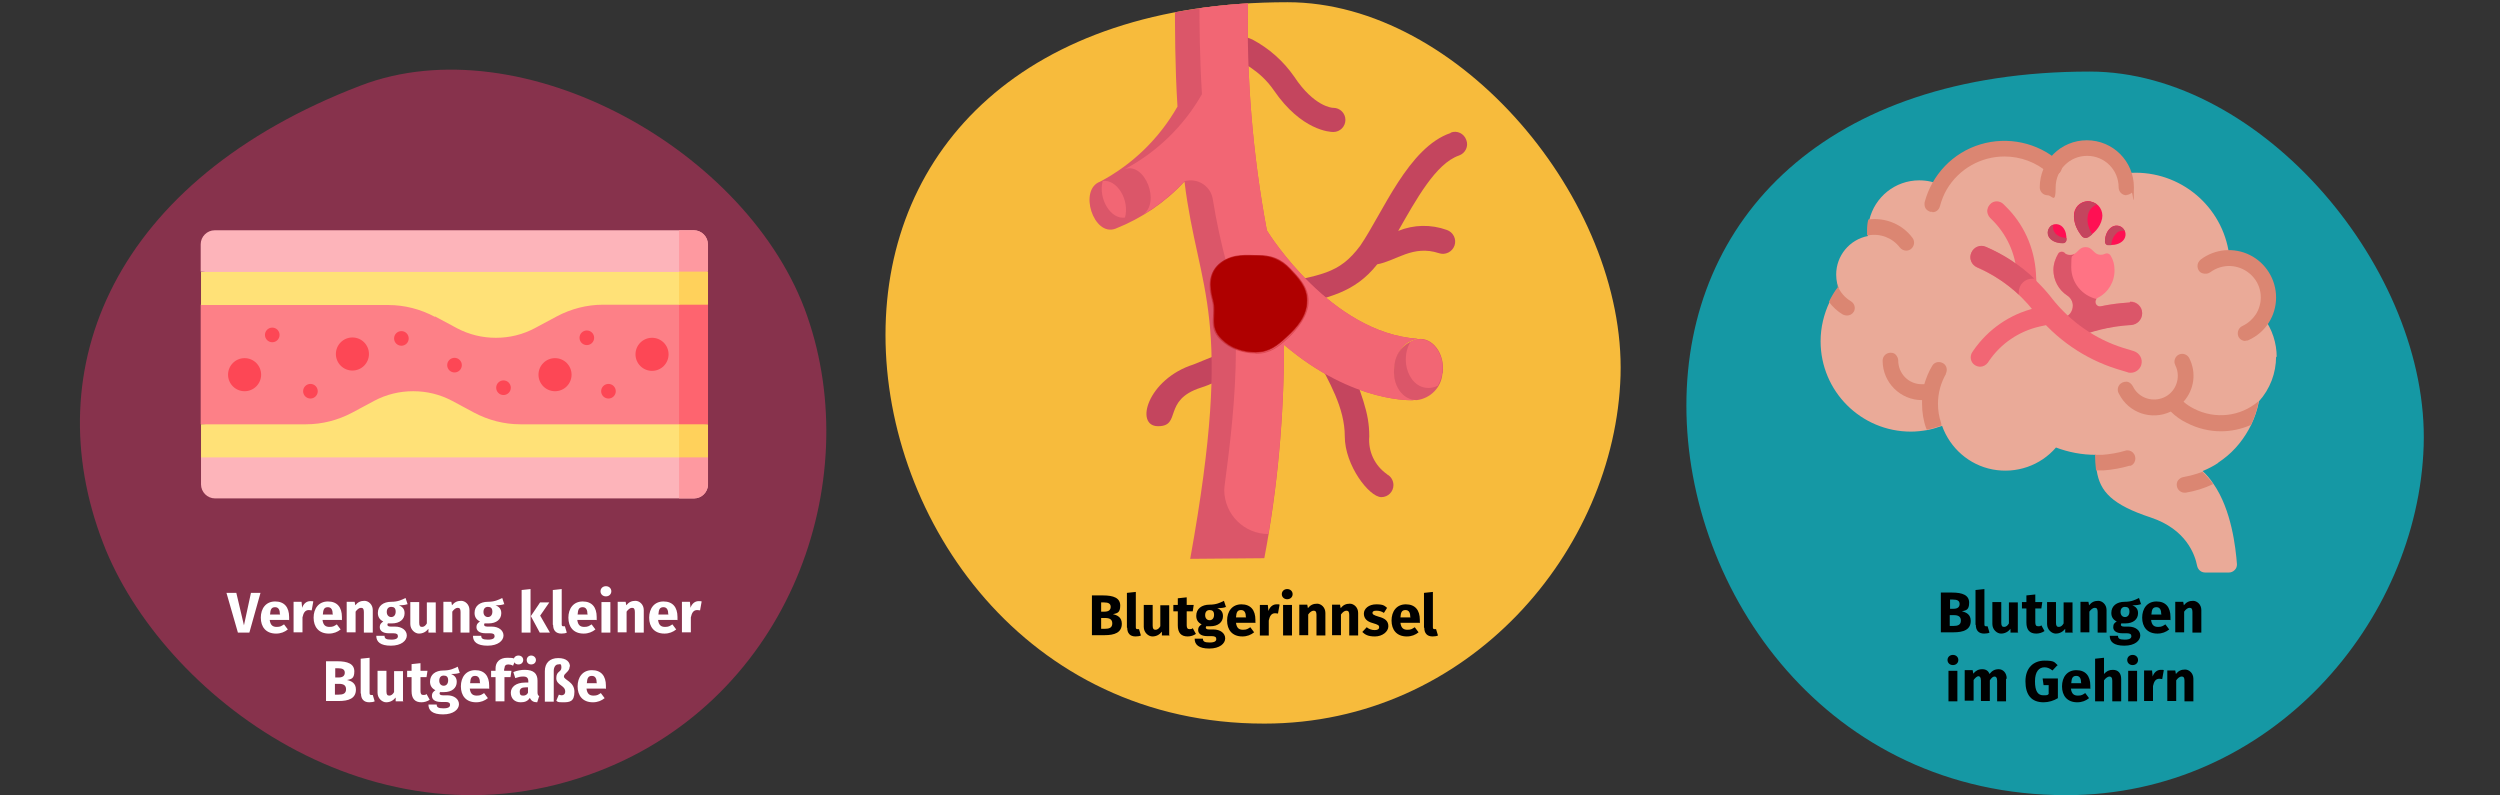
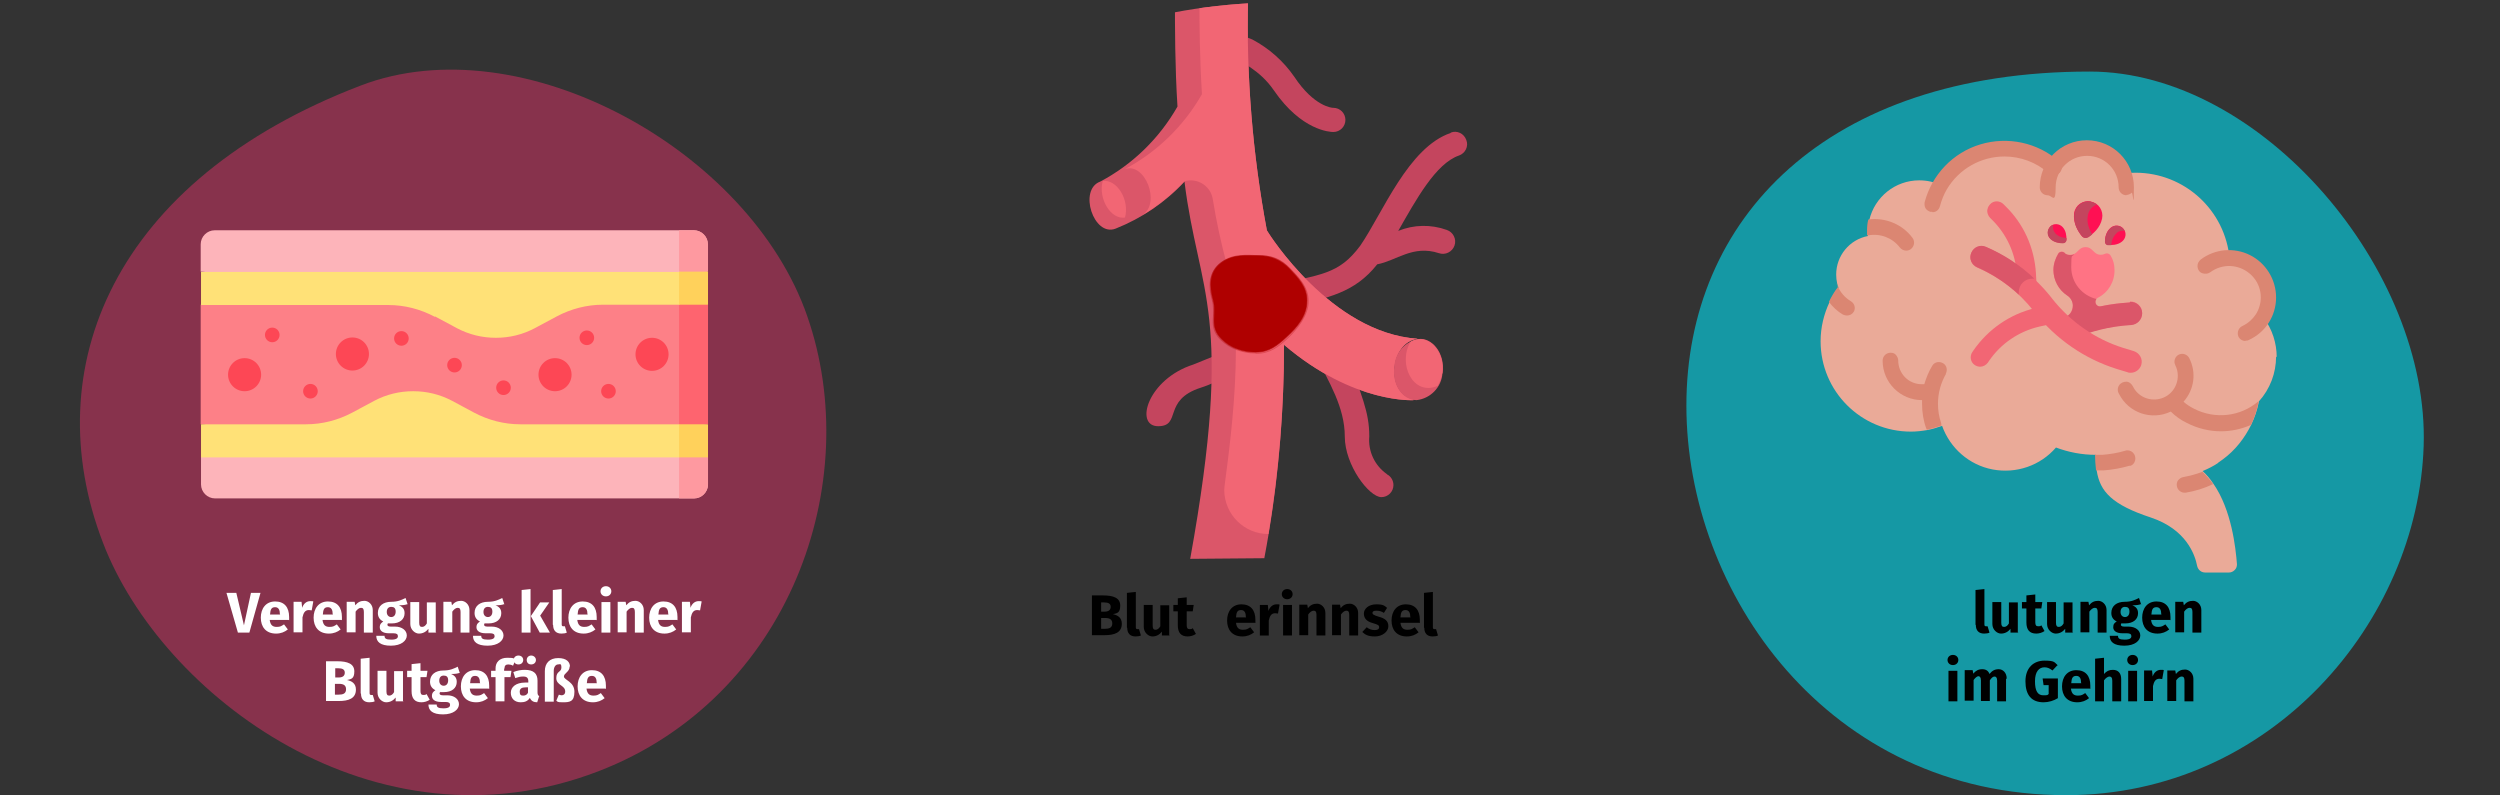
<svg xmlns="http://www.w3.org/2000/svg" id="Ebene_1" data-name="Ebene 1" version="1.1" viewBox="0 0 786 250">
  <rect x="0" y="0" width="786" height="250" fill="#333333" stroke="none" />
  <defs>
    <style>
      .cls-1 {
        fill: #87324c;
      }

      .cls-1, .cls-2, .cls-3, .cls-4, .cls-5, .cls-6, .cls-7, .cls-8, .cls-9, .cls-10, .cls-11, .cls-12, .cls-13, .cls-14, .cls-15, .cls-16, .cls-17, .cls-18, .cls-19, .cls-20, .cls-21 {
        stroke-width: 0px;
      }

      .cls-2 {
        fill: #fd8087;
      }

      .cls-3 {
        fill: #f26674;
      }

      .cls-4 {
        fill: #000;
      }

      .cls-22 {
        opacity: .3;
        stroke-width: .3px;
      }

      .cls-22, .cls-7, .cls-23 {
        fill: none;
      }

      .cls-22, .cls-23 {
        stroke: #af0000;
        stroke-miterlimit: 10;
      }

      .cls-5 {
        fill: #fe646f;
      }

      .cls-6 {
        fill: #fdb4ba;
      }

      .cls-8 {
        fill: #c4455e;
      }

      .cls-9 {
        fill: #db8672;
      }

      .cls-10 {
        fill: #ff1053;
      }

      .cls-11 {
        fill: #eaaa98;
      }

      .cls-23 {
        opacity: .6;
        stroke-width: .4px;
      }

      .cls-12 {
        fill: #db5669;
      }

      .cls-13 {
        fill: #ff7384;
      }

      .cls-24 {
        clip-path: url(#clippath);
      }

      .cls-14 {
        fill: #1598a4;
      }

      .cls-15 {
        fill: #ffe177;
      }

      .cls-16 {
        fill: #fff;
      }

      .cls-17 {
        fill: #f7bb3c;
      }

      .cls-18 {
        fill: #af0000;
      }

      .cls-19 {
        fill: #ffd15b;
      }

      .cls-20 {
        fill: #fd4755;
      }

      .cls-21 {
        fill: #fe99a0;
      }
    </style>
    <clipPath id="clippath">
      <path id="Oval-Copy-4-2" data-name="Oval-Copy-4" class="cls-7" d="M397.5,227.5c64.3,0,110.3-54.5,112-109.4C511.1,63.1,458.8.7,404.8.7c-82.6,0-126.4,46.1-126.4,104.6s44.1,122.2,119,122.2Z" />
    </clipPath>
  </defs>
  <g id="Group">
    <path id="Oval-Copy-10" class="cls-1" d="M188.1,242.5c60.3-23.2,83.9-90.8,65.7-143.1C235.7,47.2,164,7.5,113.4,26.9,35.8,56.6,11.2,115.7,32.4,170.7c18.3,47.8,85.4,98.8,155.7,71.8Z" />
  </g>
  <g id="Group-2" data-name="Group">
    <path id="Oval-Copy-4-2" class="cls-14" d="M649.6,250c64.5,0,110.6-54.6,112.4-109.8,1.8-55.2-50.9-117.7-105-117.7-82.9,0-126.8,46.3-126.8,105s44.3,122.5,119.4,122.5Z" />
  </g>
  <g>
    <path class="cls-16" d="M78.5,198.9h-3.7l-3.6-12.5h3.1l2.4,10.2,2.2-10.2h3l-3.5,12.5Z" />
    <path class="cls-16" d="M90.7,194.9h-5.9c.2,1.7,1,2.2,2.2,2.2s1.5-.3,2.3-.8l1.2,1.6c-1,.8-2.2,1.3-3.7,1.3-3.2,0-4.8-2.1-4.8-5s1.6-5.1,4.5-5.1,4.4,1.8,4.4,4.9,0,.7,0,1ZM88,193.1c0-1.3-.4-2.2-1.5-2.2s-1.5.6-1.6,2.3h3.2Z" />
    <path class="cls-16" d="M98.5,189.1l-.5,2.8c-.3,0-.5-.1-.9-.1-1.2,0-1.7.9-2,2.3v4.7h-2.8v-9.6h2.5l.2,1.9c.4-1.3,1.4-2.1,2.5-2.1s.6,0,1,.1Z" />
    <path class="cls-16" d="M107.3,194.9h-5.9c.2,1.7,1,2.2,2.2,2.2s1.5-.3,2.3-.8l1.2,1.6c-1,.8-2.2,1.3-3.7,1.3-3.2,0-4.8-2.1-4.8-5s1.6-5.1,4.5-5.1,4.4,1.8,4.4,4.9,0,.7,0,1ZM104.6,193.1c0-1.3-.4-2.2-1.5-2.2s-1.5.6-1.6,2.3h3.2Z" />
    <path class="cls-16" d="M117.2,191.9v7h-2.8v-6.5c0-1-.3-1.3-.9-1.3s-1.2.5-1.7,1.2v6.5h-2.8v-9.6h2.5l.2,1.1c.8-1,1.7-1.4,2.9-1.4s2.6,1.1,2.6,2.9Z" />
    <path class="cls-16" d="M128.2,189.9c-.7.3-1.5.4-2.8.4,1.2.5,1.8,1.2,1.8,2.5,0,1.9-1.5,3.2-4,3.2s-.8,0-1.1-.1c-.2.1-.3.3-.3.5s.1.6,1,.6h1.4c2.2,0,3.7,1.2,3.7,2.8s-1.7,3.2-5,3.2-4.6-1.2-4.6-3.1h2.6c0,.8.4,1.2,2.1,1.2s2.1-.5,2.1-1.1-.4-.9-1.4-.9h-1.4c-2.1,0-2.9-.9-2.9-1.9s.5-1.4,1.1-1.8c-1.2-.6-1.7-1.5-1.7-2.7,0-2.2,1.7-3.5,4.2-3.5,2.1,0,3.3-.6,4.5-1.2l.7,2.1ZM121.6,192.4c0,1,.6,1.6,1.4,1.6s1.4-.6,1.4-1.7-.5-1.5-1.4-1.5-1.4.6-1.4,1.6Z" />
    <path class="cls-16" d="M137.2,198.9h-2.5v-1.2c-.8,1-1.8,1.5-3,1.5s-2.7-1.2-2.7-3v-6.9h2.8v6.5c0,1,.3,1.3.9,1.3s1.1-.4,1.5-1.1v-6.6h2.8v9.6Z" />
    <path class="cls-16" d="M147.6,191.9v7h-2.8v-6.5c0-1-.3-1.3-.9-1.3s-1.2.5-1.7,1.2v6.5h-2.8v-9.6h2.5l.2,1.1c.8-1,1.7-1.4,2.9-1.4s2.6,1.1,2.6,2.9Z" />
    <path class="cls-16" d="M158.6,189.9c-.7.3-1.5.4-2.8.4,1.2.5,1.8,1.2,1.8,2.5,0,1.9-1.5,3.2-4,3.2s-.8,0-1.1-.1c-.2.1-.3.3-.3.5s.1.6,1,.6h1.4c2.2,0,3.7,1.2,3.7,2.8s-1.7,3.2-5,3.2-4.6-1.2-4.6-3.1h2.6c0,.8.4,1.2,2.1,1.2s2.1-.5,2.1-1.1-.4-.9-1.4-.9h-1.4c-2.1,0-2.9-.9-2.9-1.9s.5-1.4,1.1-1.8c-1.2-.6-1.7-1.5-1.7-2.7,0-2.2,1.7-3.5,4.2-3.5,2.1,0,3.3-.6,4.5-1.2l.7,2.1ZM152,192.4c0,1,.6,1.6,1.4,1.6s1.4-.6,1.4-1.7-.5-1.5-1.4-1.5-1.4.6-1.4,1.6Z" />
    <path class="cls-16" d="M166.8,198.9h-2.8v-13.4l2.8-.3v13.7ZM169.8,193.5l3.1,5.4h-3.2l-2.8-5.2,2.9-4.3h2.9l-2.9,4.2Z" />
    <path class="cls-16" d="M173.8,196.4v-10.9l2.8-.3v11.1c0,.4.1.6.5.6s.3,0,.5,0l.6,2c-.4.2-1,.3-1.7.3-1.7,0-2.6-1-2.6-2.7Z" />
    <path class="cls-16" d="M187.4,194.9h-5.9c.2,1.7,1,2.2,2.2,2.2s1.5-.3,2.3-.8l1.2,1.6c-1,.8-2.2,1.3-3.7,1.3-3.2,0-4.8-2.1-4.8-5s1.6-5.1,4.5-5.1,4.4,1.8,4.4,4.9,0,.7,0,1ZM184.7,193.1c0-1.3-.4-2.2-1.5-2.2s-1.5.6-1.6,2.3h3.2Z" />
    <path class="cls-16" d="M192.2,185.9c0,.9-.7,1.6-1.7,1.6s-1.7-.7-1.7-1.6.7-1.6,1.7-1.6,1.7.7,1.7,1.6ZM191.9,198.9h-2.8v-9.6h2.8v9.6Z" />
    <path class="cls-16" d="M202.4,191.9v7h-2.8v-6.5c0-1-.3-1.3-.9-1.3s-1.2.5-1.7,1.2v6.5h-2.8v-9.6h2.5l.2,1.1c.8-1,1.7-1.4,2.9-1.4s2.6,1.1,2.6,2.9Z" />
    <path class="cls-16" d="M212.8,194.9h-5.9c.2,1.7,1,2.2,2.2,2.2s1.5-.3,2.3-.8l1.2,1.6c-1,.8-2.2,1.3-3.7,1.3-3.2,0-4.8-2.1-4.8-5s1.6-5.1,4.5-5.1,4.4,1.8,4.4,4.9,0,.7,0,1ZM210.1,193.1c0-1.3-.4-2.2-1.5-2.2s-1.5.6-1.6,2.3h3.2Z" />
    <path class="cls-16" d="M220.6,189.1l-.5,2.8c-.3,0-.5-.1-.9-.1-1.2,0-1.7.9-2,2.3v4.7h-2.8v-9.6h2.5l.2,1.9c.4-1.3,1.4-2.1,2.5-2.1s.6,0,1,.1Z" />
    <path class="cls-16" d="M111.9,216.8c0,2.8-2.3,3.6-5.4,3.6h-4v-12.5h3.5c3.3,0,5.4.8,5.4,3.2s-1.1,2.4-2.3,2.7c1.4.3,2.8,1,2.8,3ZM105.4,210.1v2.9h1.1c1.2,0,1.9-.5,1.9-1.5s-.7-1.4-2.1-1.4h-.9ZM108.8,216.7c0-1.3-.9-1.7-2.2-1.7h-1.3v3.4h1.1c1.4,0,2.4-.3,2.4-1.7Z" />
    <path class="cls-16" d="M113.4,218v-10.9l2.8-.3v11.1c0,.4.1.6.5.6s.3,0,.5,0l.6,2c-.4.2-1,.3-1.7.3-1.7,0-2.6-1-2.6-2.7Z" />
    <path class="cls-16" d="M126.9,220.5h-2.5v-1.2c-.8,1-1.8,1.5-3,1.5s-2.7-1.2-2.7-3v-6.9h2.8v6.5c0,1,.3,1.3.9,1.3s1.1-.4,1.5-1.1v-6.6h2.8v9.6Z" />
    <path class="cls-16" d="M135.1,220c-.7.5-1.7.8-2.6.8-2.1,0-3.1-1.2-3.1-3.5v-4.4h-1.4v-2h1.4v-2.1l2.8-.3v2.4h2.2l-.3,2h-1.9v4.4c0,.9.3,1.2.9,1.2s.6,0,1-.3l1,1.8Z" />
    <path class="cls-16" d="M144.6,211.5c-.7.3-1.5.4-2.8.4,1.2.5,1.8,1.2,1.8,2.5,0,1.9-1.5,3.2-4,3.2s-.8,0-1.1-.1c-.2.1-.3.3-.3.5s.1.6,1,.6h1.4c2.2,0,3.7,1.2,3.7,2.8s-1.7,3.2-5,3.2-4.6-1.2-4.6-3.1h2.6c0,.8.4,1.2,2.1,1.2s2.1-.5,2.1-1.1-.4-.9-1.4-.9h-1.4c-2.1,0-2.9-.9-2.9-1.9s.5-1.4,1.1-1.8c-1.2-.6-1.7-1.5-1.7-2.7,0-2.2,1.7-3.5,4.2-3.5,2.1,0,3.3-.6,4.5-1.2l.7,2.1ZM138.1,214c0,1,.6,1.6,1.4,1.6s1.4-.6,1.4-1.7-.5-1.5-1.4-1.5-1.4.6-1.4,1.6Z" />
    <path class="cls-16" d="M153.6,216.5h-5.9c.2,1.7,1,2.2,2.2,2.2s1.5-.3,2.3-.8l1.2,1.6c-1,.8-2.2,1.3-3.7,1.3-3.2,0-4.8-2.1-4.8-5s1.6-5.1,4.5-5.1,4.4,1.8,4.4,4.9,0,.7,0,1ZM150.9,214.7c0-1.3-.4-2.2-1.5-2.2s-1.5.6-1.6,2.3h3.2Z" />
    <path class="cls-16" d="M158.5,210.2v.7h2.3l-.3,2h-1.9v7.6h-2.8v-7.6h-1.4v-2h1.4v-.8c0-1.8,1.2-3.3,3.7-3.3s1.9.3,2.6.6l-.8,1.9c-.5-.3-1.1-.4-1.5-.4-.8,0-1.2.4-1.2,1.3Z" />
    <path class="cls-16" d="M169.5,218.9l-.6,1.9c-1.1,0-1.9-.4-2.3-1.4-.7,1.1-1.7,1.4-2.9,1.4-1.9,0-3.1-1.2-3.1-3s1.6-3.2,4.5-3.2h1v-.4c0-1.1-.5-1.5-1.6-1.5s-1.5.2-2.5.5l-.6-1.9c1.2-.5,2.5-.7,3.6-.7,2.8,0,4,1.2,4,3.4v3.7c0,.7.2,1,.6,1.2ZM161.5,207.5c0-.8.6-1.4,1.5-1.4s1.5.6,1.5,1.4-.6,1.4-1.5,1.4-1.5-.6-1.5-1.4ZM166,217.8v-1.7h-.7c-1.3,0-1.9.4-1.9,1.4s.4,1.2,1.1,1.2,1.2-.3,1.5-.9ZM165.6,207.5c0-.8.6-1.4,1.4-1.4s1.5.6,1.5,1.4-.6,1.4-1.5,1.4-1.4-.6-1.4-1.4Z" />
    <path class="cls-16" d="M179.1,209.5c0,1.8-1.8,2.1-1.8,3.2s3.3,1.6,3.3,4.8-1.6,3.3-3.6,3.3-1.6-.2-2.1-.5l.8-1.9c.3.1.6.2.9.2.6,0,1.1-.4,1.1-1.2,0-2-2.8-1.9-2.8-4.2s1.6-1.8,1.6-3.3-.5-1-1.1-1-1.3.7-1.3,2v9.7h-2.8v-9.6c0-2.5,1.5-4.1,4.2-4.1s3.7,1.3,3.7,2.7Z" />
    <path class="cls-16" d="M190.3,216.5h-5.9c.2,1.7,1,2.2,2.2,2.2s1.5-.3,2.3-.8l1.2,1.6c-1,.8-2.2,1.3-3.7,1.3-3.2,0-4.8-2.1-4.8-5s1.6-5.1,4.5-5.1,4.4,1.8,4.4,4.9,0,.7,0,1ZM187.6,214.7c0-1.3-.4-2.2-1.5-2.2s-1.5.6-1.6,2.3h3.2Z" />
  </g>
  <g>
-     <path class="cls-4" d="M619.6,195.2c0,2.8-2.3,3.6-5.4,3.6h-4v-12.5h3.5c3.3,0,5.4.8,5.4,3.2s-1.1,2.4-2.3,2.7c1.4.3,2.8,1,2.8,3ZM613.1,188.5v2.9h1.1c1.2,0,1.9-.5,1.9-1.5s-.7-1.4-2.1-1.4h-.9ZM616.5,195.1c0-1.3-.9-1.7-2.2-1.7h-1.3v3.4h1.1c1.4,0,2.4-.3,2.4-1.7Z" />
    <path class="cls-4" d="M621.1,196.4v-10.9l2.8-.3v11.1c0,.4.1.6.5.6s.3,0,.5,0l.6,2c-.4.2-1,.3-1.7.3-1.7,0-2.6-1-2.6-2.7Z" />
    <path class="cls-4" d="M634.6,198.9h-2.5v-1.2c-.8,1-1.8,1.5-3,1.5s-2.7-1.2-2.7-3v-6.9h2.8v6.5c0,1,.3,1.3.9,1.3s1.1-.4,1.5-1.1v-6.6h2.8v9.6Z" />
    <path class="cls-4" d="M642.8,198.4c-.7.5-1.7.8-2.6.8-2.1,0-3.1-1.2-3.1-3.5v-4.4h-1.4v-2h1.4v-2.1l2.8-.3v2.4h2.2l-.3,2h-1.9v4.4c0,.9.3,1.2.9,1.2s.6,0,1-.3l1,1.8Z" />
    <path class="cls-4" d="M651.8,198.9h-2.5v-1.2c-.8,1-1.8,1.5-3,1.5s-2.7-1.2-2.7-3v-6.9h2.8v6.5c0,1,.3,1.3.9,1.3s1.1-.4,1.5-1.1v-6.6h2.8v9.6Z" />
    <path class="cls-4" d="M662.3,191.9v7h-2.8v-6.5c0-1-.3-1.3-.9-1.3s-1.2.5-1.7,1.2v6.5h-2.8v-9.6h2.5l.2,1.1c.8-1,1.7-1.4,2.9-1.4s2.6,1.1,2.6,2.9Z" />
    <path class="cls-4" d="M673.2,189.9c-.7.3-1.5.4-2.8.4,1.2.5,1.8,1.2,1.8,2.5,0,1.9-1.5,3.2-4,3.2s-.8,0-1.1-.1c-.2.1-.3.3-.3.5s.1.6,1,.6h1.4c2.2,0,3.7,1.2,3.7,2.8s-1.7,3.2-5,3.2-4.6-1.2-4.6-3.1h2.6c0,.8.4,1.2,2.1,1.2s2.1-.5,2.1-1.1-.4-.9-1.4-.9h-1.4c-2.1,0-2.9-.9-2.9-1.9s.4-1.4,1.1-1.8c-1.2-.6-1.7-1.5-1.7-2.7,0-2.2,1.7-3.5,4.2-3.5,2.1,0,3.3-.6,4.5-1.2l.7,2.1ZM666.7,192.4c0,1,.6,1.6,1.4,1.6s1.4-.6,1.4-1.7-.5-1.5-1.4-1.5-1.4.6-1.4,1.6Z" />
    <path class="cls-4" d="M682.2,194.9h-5.9c.2,1.7,1,2.2,2.2,2.2s1.5-.3,2.3-.8l1.2,1.6c-1,.8-2.2,1.3-3.7,1.3-3.2,0-4.8-2.1-4.8-5s1.6-5.1,4.5-5.1,4.4,1.8,4.4,4.9,0,.7,0,1ZM679.5,193.1c0-1.3-.4-2.2-1.5-2.2s-1.5.6-1.6,2.3h3.2Z" />
    <path class="cls-4" d="M692.1,191.9v7h-2.8v-6.5c0-1-.3-1.3-.9-1.3s-1.2.5-1.7,1.2v6.5h-2.8v-9.6h2.5l.2,1.1c.8-1,1.7-1.4,2.9-1.4s2.6,1.1,2.6,2.9Z" />
    <path class="cls-4" d="M615.7,207.5c0,.9-.7,1.6-1.7,1.6s-1.7-.7-1.7-1.6.7-1.6,1.7-1.6,1.7.7,1.7,1.6ZM615.4,220.5h-2.8v-9.6h2.8v9.6Z" />
    <path class="cls-4" d="M630.7,213.5v7h-2.8v-6.5c0-1-.4-1.3-.8-1.3-.6,0-1,.5-1.5,1.2v6.5h-2.8v-6.5c0-1-.4-1.3-.8-1.3s-1,.5-1.5,1.2v6.5h-2.8v-9.6h2.5l.2,1.1c.7-.9,1.6-1.4,2.8-1.4s1.9.5,2.3,1.5c.8-1,1.6-1.5,2.9-1.5s2.5,1.1,2.5,2.9Z" />
    <path class="cls-4" d="M646.8,209.2l-1.5,1.6c-.8-.6-1.5-1-2.5-1-1.7,0-3,1.3-3,4.4s.9,4.4,2.6,4.4,1.2-.1,1.7-.4v-2.8h-1.6l-.3-2.1h4.8v6.2c-1.3.8-2.9,1.3-4.5,1.3-3.8,0-5.7-2.3-5.7-6.6s2.6-6.5,6-6.5,3.1.6,4.2,1.5Z" />
    <path class="cls-4" d="M657,216.5h-5.9c.2,1.7,1,2.2,2.2,2.2s1.5-.3,2.3-.8l1.2,1.6c-1,.8-2.2,1.3-3.7,1.3-3.2,0-4.8-2.1-4.8-5s1.6-5.1,4.5-5.1,4.4,1.8,4.4,4.9,0,.7,0,1ZM654.3,214.7c0-1.3-.4-2.2-1.5-2.2s-1.5.6-1.6,2.3h3.2Z" />
    <path class="cls-4" d="M666.9,213.5v7h-2.8v-6.5c0-1-.4-1.3-.9-1.3s-1.2.5-1.7,1.2v6.6h-2.8v-13.4l2.8-.3v5.1c.8-.9,1.6-1.3,2.8-1.3,1.7,0,2.6,1.1,2.6,2.9Z" />
    <path class="cls-4" d="M672.2,207.5c0,.9-.7,1.6-1.7,1.6s-1.7-.7-1.7-1.6.7-1.6,1.7-1.6,1.7.7,1.7,1.6ZM671.9,220.5h-2.8v-9.6h2.8v9.6Z" />
    <path class="cls-4" d="M680.3,210.7l-.5,2.8c-.3,0-.5-.1-.9-.1-1.2,0-1.7.9-2,2.3v4.7h-2.8v-9.6h2.5l.2,1.9c.4-1.3,1.4-2.1,2.5-2.1s.6,0,1,.1Z" />
    <path class="cls-4" d="M689.6,213.5v7h-2.8v-6.5c0-1-.3-1.3-.9-1.3s-1.2.5-1.7,1.2v6.5h-2.8v-9.6h2.5l.2,1.1c.8-1,1.7-1.4,2.9-1.4s2.6,1.1,2.6,2.9Z" />
  </g>
  <g>
    <g>
      <path class="cls-2" d="M222.5,133.4l-79.7,10.4-79.7-10.4v-37.6l79.7-7.1,79.7,7.1v37.6Z" />
      <path class="cls-5" d="M213.5,134.5l9.1-1.2v-37.6l-9.1-2.3v41Z" />
      <path class="cls-6" d="M222.5,85.4l-79.7,6.2-79.7-6.2v-8.6c0-2.4,2-4.4,4.4-4.4h150.6c2.4,0,4.4,2,4.4,4.4v8.6Z" />
      <path class="cls-21" d="M222.5,85.4l-4.5,1.1-4.5-1.1v-13h4.7c2.4,0,4.4,2,4.4,4.4v8.6Z" />
      <path class="cls-6" d="M218.2,156.7H67.6c-2.4,0-4.4-2-4.4-4.4v-8.6l79.7-6.4,79.7,6.4v8.6c0,2.4-2,4.4-4.4,4.4Z" />
      <path class="cls-21" d="M218.2,156.7h-4.7v-13l4.3-2.3,4.8,2.3v8.6c0,2.4-2,4.4-4.4,4.4Z" />
      <path class="cls-15" d="M149,129.7l-6.9-3.7c-3.8-2-7.9-3-12.2-3s-8.4,1-12.2,3l-6.9,3.7c-4.5,2.4-9.5,3.7-14.6,3.7h-33v10.4h150.3l4.9-4.8-4.9-5.6h-49.9c-5.1,0-10.1-1.3-14.6-3.7Z" />
      <path class="cls-19" d="M213.5,133.4h9.1v10.4h-9.1v-10.4Z" />
      <path class="cls-15" d="M136.8,99.5l6.9,3.7c3.8,2,7.9,3,12.2,3s8.4-1,12.2-3l6.9-3.7c4.5-2.4,9.5-3.7,14.6-3.7h24l4.3-5.4-4.3-4.9H63.2v10.4h58.9c5.1,0,10.1,1.3,14.6,3.7Z" />
      <path class="cls-19" d="M213.5,85.4h9.1v10.4h-9.1v-10.4Z" />
      <g>
        <circle class="cls-20" cx="205" cy="111.4" r="5.2" />
        <circle class="cls-20" cx="174.5" cy="117.8" r="5.2" />
        <circle class="cls-20" cx="110.8" cy="111.3" r="5.2" />
        <circle class="cls-20" cx="76.9" cy="117.8" r="5.2" />
      </g>
    </g>
    <g>
      <circle class="cls-20" cx="142.9" cy="114.8" r="2.3" />
      <circle class="cls-20" cx="158.3" cy="121.9" r="2.3" />
      <circle class="cls-20" cx="184.5" cy="106.2" r="2.3" />
      <circle class="cls-20" cx="191.3" cy="123" r="2.3" />
      <circle class="cls-20" cx="126.2" cy="106.4" r="2.3" />
      <circle class="cls-20" cx="97.6" cy="123" r="2.3" />
      <circle class="cls-20" cx="85.6" cy="105.3" r="2.3" />
    </g>
  </g>
  <g id="Page-1">
    <g id="_011---Brain-Storm" data-name="011---Brain-Storm">
      <path id="Shape" class="cls-11" d="M715.6,112.1c0,5.2-1.9,10.2-5.4,14.1,0,0,0,0,0,0,0,0,0,0,0,.1-.5,2.5-1.3,4.9-2.4,7.2-2.1,4.3-5.1,8.1-8.9,10.9h0c-.5.3-.9.7-1.4,1,0,0-.2.1-.2.2-1.5,1-3.1,1.8-4.8,2.5h0c1.3,1.2,2.4,2.5,3.4,4,5.7,8.2,7,20.1,7.4,25.3,0,.7-.2,1.3-.7,1.8-.5.5-1.1.8-1.8.8h-7.5c-1.2,0-2.2-.8-2.5-2-.7-3.7-3.5-11.6-14.6-15.3-12.1-4-16-8.1-17-14.8-.2-1.6-.3-3.3-.3-4.9-4.3,0-8.5-.8-12.5-2.3-4.9,5.7-12.5,8.3-19.9,6.9s-13.4-6.7-15.9-13.7c-1.5.5-3,1-4.6,1.3-1.7.3-3.5.5-5.2.5-15.7,0-28.4-12.7-28.4-28.4,0-4.3,1-8.5,2.8-12.3.8-1.6,1.7-3.2,2.8-4.6-.1-.4-.3-.9-.4-1.3-.2-.9-.3-1.8-.3-2.8,0-5.9,4.2-11,10-12.1,0-.5,0-1,0-1.5,0-1.2.1-2.4.4-3.5,1.7-7.3,8.2-12.5,15.7-12.5,2.4,0,4.8.5,7,1.6,3.6-6,9.6-10.1,16.5-11.2,6.9-1.1,13.9.9,19.2,5.6,2.4-3.9,6.9-6.2,11.5-5.8s8.6,3.3,10.4,7.6c1.1-.1,2.3-.2,3.4-.2,15.4,0,28.3,11.8,29.6,27.2h0c4.4,0,8.5,2.3,10.7,6.1s2.2,8.5,0,12.3c2.7,3.6,4.1,8,4.1,12.4h0Z" />
      <g>
        <path id="Shape-2" data-name="Shape" class="cls-9" d="M600.8,78.3c-.4.3-.9.5-1.5.5-.8,0-1.5-.4-2-1-2.3-3-6.1-4.5-9.9-3.8-.1,0-.3,0-.4,0,0-.5,0-1,0-1.5,0-1.2.1-2.4.4-3.5,5.4-.7,10.7,1.5,13.9,5.8.8,1.1.6,2.6-.5,3.5Z" />
        <path id="Shape-3" data-name="Shape" class="cls-9" d="M582.8,98c-.4.8-1.3,1.2-2.1,1.2-.4,0-.9-.1-1.3-.3-1.7-1-3.2-2.4-4.4-4,.8-1.6,1.7-3.2,2.8-4.6-.1-.4-.3-.9-.4-1.3,0,.1.2.3.2.5.8,2.2,2.3,4,4.3,5.2,1.2.7,1.6,2.2.9,3.4h0Z" />
        <path id="Shape-4" data-name="Shape" class="cls-9" d="M710.1,126.4c-.5,2.5-1.3,4.9-2.4,7.2-3,1.3-6.2,2-9.4,2-3.7,0-7.4-.9-10.7-2.6-1.9-.9-3.6-2.1-5.1-3.6-6.1,2.9-13.3.4-16.3-5.6-.5-.8-.5-1.8,0-2.6s1.4-1.2,2.3-1.2,1.7.7,2.1,1.5c1.5,3.1,5,4.7,8.4,3.9s5.7-3.8,5.7-7.3c0-1.2-.3-2.3-.8-3.3-.6-1.2-.1-2.7,1.1-3.3,1.2-.6,2.7-.1,3.3,1.1,2.3,4.5,1.6,9.9-1.8,13.7,1,.9,2.1,1.6,3.3,2.2,6.6,3.4,14.6,2.5,20.2-2.3h0Z" />
        <path id="Shape-5" data-name="Shape" class="cls-9" d="M692.4,148.3c1.3,1.2,2.4,2.5,3.4,3.9-2.7,1.3-5.6,2.2-8.6,2.7-.1,0-.3,0-.4,0-1.2,0-2.2-.9-2.4-2.1-.1-.6,0-1.3.4-1.8.4-.5,1-.9,1.6-1,2.1-.4,4.1-.9,6.1-1.7Z" />
        <path id="Shape-6" data-name="Shape" class="cls-9" d="M669.6,146.4c-2.7.8-5.5,1.3-8.3,1.5-.7,0-1.5,0-2.3,0-.2-1.6-.3-3.3-.3-4.9.8,0,1.5,0,2.3,0,2.4-.2,4.9-.6,7.2-1.3.8-.3,1.8,0,2.4.6.6.6.9,1.5.7,2.4s-.8,1.6-1.7,1.8h0Z" />
-         <path id="Shape-7" data-name="Shape" class="cls-9" d="M611.9,117.4c-1.7,2.9-2.6,6.2-2.6,9.5,0,2.1.3,4.1,1,6.1,0,.3.1.6.1.8-1.5.5-3,1-4.6,1.3,0-.1-.1-.3-.2-.4-.9-2.5-1.3-5.1-1.3-7.7,0-.4,0-.8,0-1.2h0c-6.8,0-12.4-5.5-12.4-12.4,0-1.4,1.1-2.5,2.5-2.5.7,0,1.3.2,1.7.7s.7,1.1.7,1.7h0c0,4.2,3.3,7.5,7.4,7.5.3,0,.6,0,.8,0,.6-2,1.4-4,2.5-5.8.7-1.2,2.2-1.5,3.4-.8,1.2.7,1.5,2.2.8,3.4h0Z" />
+         <path id="Shape-7" data-name="Shape" class="cls-9" d="M611.9,117.4c-1.7,2.9-2.6,6.2-2.6,9.5,0,2.1.3,4.1,1,6.1,0,.3.1.6.1.8-1.5.5-3,1-4.6,1.3,0-.1-.1-.3-.2-.4-.9-2.5-1.3-5.1-1.3-7.7,0-.4,0-.8,0-1.2h0c-6.8,0-12.4-5.5-12.4-12.4,0-1.4,1.1-2.5,2.5-2.5.7,0,1.3.2,1.7.7s.7,1.1.7,1.7c0,4.2,3.3,7.5,7.4,7.5.3,0,.6,0,.8,0,.6-2,1.4-4,2.5-5.8.7-1.2,2.2-1.5,3.4-.8,1.2.7,1.5,2.2.8,3.4h0Z" />
        <path id="Shape-8" data-name="Shape" class="cls-9" d="M607.5,66.6c-.2,0-.4,0-.6,0-.6-.2-1.2-.6-1.5-1.1s-.4-1.2-.3-1.9c2.3-8.7,8.9-15.6,17.5-18.2,8.6-2.6,18-.6,24.7,5.3.7.6,1,1.5.9,2.4-.2.9-.8,1.6-1.7,1.9s-1.8,0-2.5-.6c-3.8-3.4-8.8-5.2-13.8-5.2-7.4,0-14.3,3.9-18.1,10.3-1,1.7-1.7,3.5-2.2,5.4-.3,1.1-1.3,1.9-2.4,1.8h0Z" />
        <path id="Shape-9" data-name="Shape" class="cls-9" d="M668.6,61.4c-1.4,0-2.5-1.1-2.5-2.5,0-5.5-4.4-9.9-9.9-9.9s-9.9,4.4-9.9,9.9-1.1,2.5-2.5,2.5-2.5-1.1-2.5-2.5c0-8.2,6.6-14.8,14.8-14.8s14.8,6.6,14.8,14.8-.3,1.3-.7,1.7-1.1.7-1.7.7Z" />
        <path id="Shape-10" data-name="Shape" class="cls-9" d="M706,107.2c-1.2,0-2.2-.8-2.4-1.9s.3-2.3,1.4-2.8c1.9-.9,3.4-2.3,4.5-4.1,2.3-4.1,1.5-9.2-2.1-12.3s-8.7-3.3-12.5-.5c-.7.5-1.6.6-2.5.3s-1.4-1.1-1.5-2c-.1-.9.3-1.7,1-2.3,4.5-3.4,10.5-3.9,15.5-1.4,5,2.5,8.2,7.7,8.2,13.3,0,5.8-3.3,11-8.6,13.4-.3.2-.7.2-1,.2h0Z" />
      </g>
    </g>
  </g>
  <g>
    <path class="cls-3" d="M624.9,65.8c0-.6.4-1.1.8-1.6,1.1-1.2,3-1.2,4.2,0l.5.5c5.8,5.6,9.2,13.1,9.7,21.2l.2,3.7c.1,1.6-1.1,3.1-2.8,3.2-1.6.1-3.1-1.1-3.2-2.8l-.2-3.7c-.4-6.6-3.2-12.7-7.9-17.3l-.5-.5c-.7-.7-1-1.7-.9-2.6h0Z" />
    <path class="cls-3" d="M622.6,115.3c-.6,0-1.2-.2-1.7-.5-1.4-.9-1.7-2.8-.8-4.1l.4-.6c4.6-6.6,11.4-11.3,19.2-13.2l3.6-.8c1.6-.4,3.2.6,3.6,2.2.4,1.6-.6,3.2-2.2,3.6l-3.6.8c-6.4,1.5-12,5.3-15.7,10.7l-.4.6c-.6.8-1.5,1.3-2.5,1.3h0Z" />
    <path class="cls-13" d="M669.6,95.1c-3.3.2-6.3.6-9.1,1.2-.9.2-1.7-.5-1.7-1.4h0c0-.6.3-1,.8-1.3,3.2-1.6,5.3-5,5.2-8.8,0-1.6-.4-3.1-1.2-4.4-.4-.7-1.2-.9-1.8-.6-.4.2-.8.3-1.3.3-2.4,0-2.4-2.4-4.8-2.4s-2.4,2.4-4.8,2.4-1.4-.3-1.8-.7c-.6-.5-1.6-.4-2,.3-.9,1.5-1.5,3.3-1.5,5.1,0,3.3,1.7,6.3,4.3,8,1.1.7,1.8,1.9,1.8,3.2h0c0,1.6-.9,3-2.3,3.6-1.8.8-3.4,1.6-4.7,2.2l5.8,5.2c.8-.4,1.7-.7,2.6-1.1,3.9-1.6,9.8-3.4,16.9-3.8,1.9-.1,3.5-1.7,3.5-3.7,0-2.1-1.8-3.7-3.8-3.6h0Z" />
    <path class="cls-12" d="M669.6,95.1c-3.3.2-6.3.6-9.1,1.2-.9.2-1.7-.5-1.7-1.4h0c0-.3.1-.6.3-.9-4.5-1.1-7.9-5.1-7.9-10s.3-2.9.9-4.1c-.3.2-.7.3-1.2.3-.8,0-1.4-.3-1.8-.7-.6-.5-1.6-.4-2,.3-.9,1.5-1.5,3.3-1.5,5.1,0,3.3,1.7,6.3,4.3,8,1.1.7,1.8,1.9,1.8,3.2h0c0,1.6-.9,3-2.3,3.6-1.8.8-3.4,1.6-4.7,2.2l5.8,5.2c.8-.4,1.7-.7,2.6-1.1,3.9-1.6,9.8-3.4,16.9-3.8,1.9-.1,3.5-1.7,3.5-3.7,0-2.1-1.8-3.7-3.8-3.6h0Z" />
    <path class="cls-3" d="M669.9,117.2c-.3,0-.7,0-1.1-.2l-3.3-1c-10.2-3.2-19.1-9.4-25.8-17.8l-.3-.4c-4.7-6-10.8-10.7-17.8-13.7-1.8-.8-2.6-2.8-1.8-4.6.8-1.8,2.8-2.6,4.6-1.8,8,3.5,15.1,9,20.5,15.8l.3.4c5.8,7.3,13.5,12.7,22.4,15.5l3.3,1c1.8.6,2.9,2.5,2.3,4.4-.5,1.5-1.9,2.4-3.3,2.4Z" />
    <path class="cls-10" d="M667.6,71.9c1.1,1.3.8,3.1-.5,4.1-1.4,1.1-3.3,1.1-4.3,1-.6,0-1-.5-1-1.1,0-1.1.3-3.1,1.8-4.3,1.2-1,3-.9,4,.3h0Z" />
    <path class="cls-8" d="M665.5,73.2c.7-.6,1.7-.8,2.5-.6-.1-.2-.2-.4-.4-.6-1-1.2-2.8-1.4-4-.3-1.5,1.3-1.8,3.2-1.8,4.3,0,.6.4,1.1,1,1.1.3,0,.6,0,1,0,0-1.2.5-2.8,1.8-3.9h0Z" />
    <path class="cls-10" d="M657.4,63.4c2.4.4,4,2.9,3.5,5.3-.6,3-2.9,4.9-4.4,5.8-.6.4-1.5.3-2-.3-1.1-1.4-2.8-4-2.4-7.2.4-2.5,2.7-4.1,5.2-3.7Z" />
    <path class="cls-8" d="M656.4,67.8c.3-1.7,1.4-3,2.9-3.5-.5-.4-1.2-.7-1.9-.9-2.5-.5-4.8,1.2-5.2,3.7-.5,3.1,1.2,5.8,2.4,7.2.5.6,1.3.7,2,.3.4-.2.8-.6,1.2-.9-.9-1.5-1.8-3.5-1.4-5.8Z" />
    <path class="cls-10" d="M644.6,71.2c1.1-1.1,2.9-.9,3.9.2,1.1,1.2,1.2,2.8,1.2,3.9,0,.6-.5,1.1-1.1,1.1-1.1,0-2.8-.2-4-1.4-1-1-1-2.7,0-3.8h0Z" />
    <path class="cls-8" d="M646.2,73.3c-.7-.7-.9-1.7-.7-2.6-.3.1-.7.3-.9.6-1.1,1-1.1,2.7,0,3.8,1.2,1.2,3,1.4,4,1.4.6,0,1.1-.5,1.1-1.1,0-.2,0-.4,0-.6-1.1,0-2.4-.3-3.5-1.4Z" />
    <path class="cls-12" d="M634.7,91.9c0-2.4,1.9-4.3,4.3-4.3s.4,0,.6,0c-4.4-4.2-9.6-7.6-15.2-10-1.8-.8-3.8,0-4.6,1.8-.8,1.8,0,3.8,1.8,4.6,4.8,2.1,9.2,5,13.1,8.6,0-.2,0-.5,0-.7h0Z" />
  </g>
  <g id="Group-3" data-name="Group">
-     <path id="Oval-Copy-4" class="cls-17" d="M397.5,227.5c64.3,0,110.3-54.5,112-109.4C511.1,63.1,458.8.7,404.8.7c-82.6,0-126.4,46.1-126.4,104.6s44.1,122.2,119,122.2Z" />
    <g class="cls-24">
      <g id="arteries">
        <path class="cls-8" d="M375.2,114.6c-14.4,4.6-18.6,19.4-11.1,19.4s1.3-8.2,13.4-12.1c.8-.3,1.6-.5,2.5-.9l8.5-3.8v-8l-13.3,5.4Z" />
        <path class="cls-8" d="M456.1,41.8c-13.3,4.5-21.3,25-28.4,35.4-6.8,9.2-12.5,9.1-27.8,12.5l6.3,6.7c11.3-2.9,19.6-4.2,26.8-13.3,6-1.1,11.2-6.2,19.4-3.5,2,.7,4.2-.4,4.9-2.4.7-2-.4-4.2-2.4-4.9-5-1.8-10.4-1.7-15.3.3,5.6-9.8,11.8-21.2,19.1-23.7,2-.7,3.1-2.9,2.3-4.9-.7-2-2.9-3.1-4.9-2.3h0Z" />
        <path class="cls-12" d="M444.4,125.8c.5,0-18.7,1.4-40.7-17.4,0,22.5-2,45-6.2,67.1l-23.3.2c14-77.5,2.6-83.1-1.8-118.6-6,6.5-13.4,11.5-21.7,14.8-6.9,2.6-11.7-12.3-4.8-14.8,10.2-5.4,18.6-13.6,24.3-23.6-.8-12.8-.8-24.7-.8-34.1h23c-.6,24.5,1.4,49,5.9,73l.3.5c.3.5,19.9,31.8,47.1,33.6-8.8,1.1-10.3,17.2-1.2,19.1Z" />
        <path class="cls-8" d="M436.1,149.1c-3.9-2.7-6-7.2-5.6-11.9,0-7.7-2.3-12.5-7.7-27.5l-9.1,2.3c4.1,8,9.1,16.1,9.1,25.2s7.7,19.1,11.5,19.1c2.1,0,3.8-1.7,3.8-3.8,0-1.4-.8-2.8-2.1-3.4Z" />
        <path class="cls-8" d="M419.1,33.9c-.3,0-6-.4-12.2-9.8-3.4-4.9-7.9-8.9-13.2-11.7l-7.3-2.8c.2.7,2.4,7.7,2.6,8.4,1.3,2.1,6.8,3.6,11.5,10.4,8.7,12.7,17.7,13.1,18.7,13.1,2.1,0,3.8-1.7,3.8-3.8s-1.7-3.8-3.8-3.8Z" />
        <path class="cls-3" d="M353.7,68.4c-4.5.7-8.5-6-7-11.5,4.5-.6,8.5,6,7,11.5Z" />
        <path class="cls-3" d="M444.4,125.8c.5,0-18.7,1.4-40.7-17.4,0,19.9-1.6,39.8-4.9,59.5-7.6,0-13.8-6.1-13.9-13.8h0c0-3.3,7.7-46.3.8-71-1.8-6.7-3.3-13.6-4.4-20.5-.6-3.8-4.2-6.4-8-5.8-.3,0-.6.1-.9.2-3.9,4.1-8.3,7.7-13.2,10.6,5.9-3.8.7-16.8-5.6-14.4,10.2-5.4,18.6-13.6,24.3-23.6-.7-11.1-.8-21.5-.8-30.2h15.3c-.6,24.5,1.4,49,5.9,73l.3.5c.3.5,19.9,31.8,47.1,33.6-8.8,1.1-10.3,17.2-1.2,19.1Z" />
        <path class="cls-12" d="M445.9,106.6h1.2" />
        <path class="cls-12" d="M453.5,117.4c-.3,4.4-3.8,7.9-8.1,8.4-4.4,0-7.9-4.7-7-10.8.3-4.2,3.4-7.6,7.5-8.4,4.1-.6,8.5,4.1,7.7,10.8h0Z" />
        <path class="cls-3" d="M452,121.3c-7.7,3.4-12.7-6.9-8.5-13.9,6.4-3.6,13.2,5.8,8.5,13.9Z" />
      </g>
    </g>
  </g>
  <g>
    <path class="cls-4" d="M352.7,196.1c0,2.8-2.3,3.6-5.4,3.6h-4v-12.5h3.5c3.3,0,5.4.8,5.4,3.2s-1.1,2.4-2.3,2.7c1.4.3,2.8,1,2.8,3ZM346.2,189.4v2.9h1.1c1.2,0,1.9-.5,1.9-1.5s-.7-1.4-2.1-1.4h-.9ZM349.7,196c0-1.3-.9-1.7-2.2-1.7h-1.3v3.4h1.1c1.4,0,2.4-.3,2.4-1.7Z" />
    <path class="cls-4" d="M354.3,197.3v-10.9l2.8-.3v11.1c0,.4.1.6.5.6s.3,0,.5,0l.6,2c-.4.2-1,.3-1.7.3-1.7,0-2.6-1-2.6-2.7Z" />
    <path class="cls-4" d="M367.8,199.8h-2.5v-1.2c-.8,1-1.8,1.5-3,1.5s-2.7-1.2-2.7-3v-6.9h2.8v6.5c0,1,.3,1.3.9,1.3s1.1-.4,1.5-1.1v-6.6h2.8v9.6Z" />
    <path class="cls-4" d="M376,199.3c-.7.5-1.7.8-2.6.8-2.1,0-3.1-1.2-3.1-3.5v-4.4h-1.4v-2h1.4v-2.1l2.8-.3v2.4h2.2l-.3,2h-1.9v4.4c0,.9.3,1.2.9,1.2s.6,0,1-.3l1,1.8Z" />
-     <path class="cls-4" d="M385.5,190.8c-.7.3-1.5.4-2.8.4,1.2.5,1.8,1.2,1.8,2.5,0,1.9-1.5,3.2-4,3.2s-.8,0-1.1-.1c-.2.1-.3.3-.3.5s.1.6,1,.6h1.4c2.2,0,3.7,1.2,3.7,2.8s-1.7,3.2-5,3.2-4.6-1.2-4.6-3.1h2.6c0,.8.4,1.2,2.1,1.2s2.1-.5,2.1-1.1-.4-.9-1.4-.9h-1.4c-2.1,0-2.9-.9-2.9-1.9s.5-1.4,1.1-1.8c-1.2-.6-1.7-1.5-1.7-2.7,0-2.2,1.7-3.5,4.2-3.5,2.1,0,3.3-.6,4.5-1.2l.7,2.1ZM378.9,193.4c0,1,.6,1.6,1.4,1.6s1.4-.6,1.4-1.7-.5-1.5-1.4-1.5-1.4.6-1.4,1.6Z" />
    <path class="cls-4" d="M394.5,195.8h-5.9c.2,1.7,1,2.2,2.2,2.2s1.5-.3,2.3-.8l1.2,1.6c-1,.8-2.2,1.3-3.7,1.3-3.2,0-4.8-2.1-4.8-5s1.6-5.1,4.5-5.1,4.4,1.8,4.4,4.9,0,.7,0,1ZM391.7,194c0-1.3-.4-2.2-1.5-2.2s-1.5.6-1.6,2.3h3.2Z" />
    <path class="cls-4" d="M402.3,190.1l-.5,2.8c-.3,0-.5-.1-.9-.1-1.2,0-1.7.9-2,2.3v4.7h-2.8v-9.6h2.5l.2,1.9c.4-1.3,1.4-2.1,2.5-2.1s.6,0,1,.1Z" />
    <path class="cls-4" d="M406.4,186.8c0,.9-.7,1.6-1.7,1.6s-1.7-.7-1.7-1.6.7-1.6,1.7-1.6,1.7.7,1.7,1.6ZM406.2,199.8h-2.8v-9.6h2.8v9.6Z" />
    <path class="cls-4" d="M416.7,192.8v7h-2.8v-6.5c0-1-.3-1.3-.9-1.3s-1.2.5-1.7,1.2v6.5h-2.8v-9.6h2.5l.2,1.1c.8-1,1.7-1.4,2.9-1.4s2.6,1.1,2.6,2.9Z" />
    <path class="cls-4" d="M427,192.8v7h-2.8v-6.5c0-1-.3-1.3-.9-1.3s-1.2.5-1.7,1.2v6.5h-2.8v-9.6h2.5l.2,1.1c.8-1,1.7-1.4,2.9-1.4s2.6,1.1,2.6,2.9Z" />
    <path class="cls-4" d="M436.1,191.1l-1,1.6c-.7-.5-1.5-.7-2.4-.7s-1.2.3-1.2.7.3.7,2,1.2c1.9.5,3,1.3,3,3s-1.9,3.2-4.2,3.2-3.1-.6-4-1.4l1.4-1.5c.7.6,1.6.9,2.5.9s1.4-.3,1.4-.9-.3-.8-2-1.3c-1.9-.5-2.8-1.5-2.8-3s1.5-2.9,3.9-2.9,2.6.5,3.5,1.2Z" />
    <path class="cls-4" d="M446.2,195.8h-5.9c.2,1.7,1,2.2,2.2,2.2s1.5-.3,2.3-.8l1.2,1.6c-1,.8-2.2,1.3-3.7,1.3-3.2,0-4.8-2.1-4.8-5s1.6-5.1,4.5-5.1,4.4,1.8,4.4,4.9,0,.7,0,1ZM443.4,194c0-1.3-.4-2.2-1.5-2.2s-1.5.6-1.6,2.3h3.2Z" />
    <path class="cls-4" d="M447.7,197.3v-10.9l2.8-.3v11.1c0,.4.1.6.5.6s.3,0,.5,0l.6,2c-.4.2-1,.3-1.7.3-1.7,0-2.6-1-2.6-2.7Z" />
  </g>
  <g>
    <path class="cls-18" d="M410.9,94.6c0,4.7-3.2,8.4-6.4,11.3-2.9,2.7-5.5,4.8-9.7,4.8s-8-1.4-10.7-4.1c-4.1-4-1.4-7.7-2.7-12.3-1.2-4.4-1.3-8.8,2.6-11.7s8.1-2.2,11.7-2.2,6.9,1.1,9.8,4.2c2.7,2.9,5.4,5.6,5.4,9.9Z" />
    <path class="cls-23" d="M410.9,94.6c0,4.7-3.2,8.4-6.4,11.3-2.9,2.7-5.5,4.8-9.7,4.8s-8-1.4-10.7-4.1c-4.1-4-1.4-7.7-2.7-12.3-1.2-4.4-1.3-8.8,2.6-11.7s8.1-2.2,11.7-2.2,6.9,1.1,9.8,4.2c2.7,2.9,5.4,5.6,5.4,9.9Z" />
    <path class="cls-22" d="M394.8,111c-4.3,0-8.1-1.5-10.9-4.1-2.7-2.6-2.6-5-2.4-7.6,0-1.5.1-3.1-.3-4.7-1.6-5.5-.7-9.4,2.7-12,2.6-2,7.5-2.2,11.9-2.2s6.9,1,10,4.3l.3.3c2.7,2.8,5.2,5.5,5.2,9.8s-3.5,8.7-6.5,11.5c-2.8,2.6-5.5,4.8-9.9,4.8Z" />
  </g>
</svg>